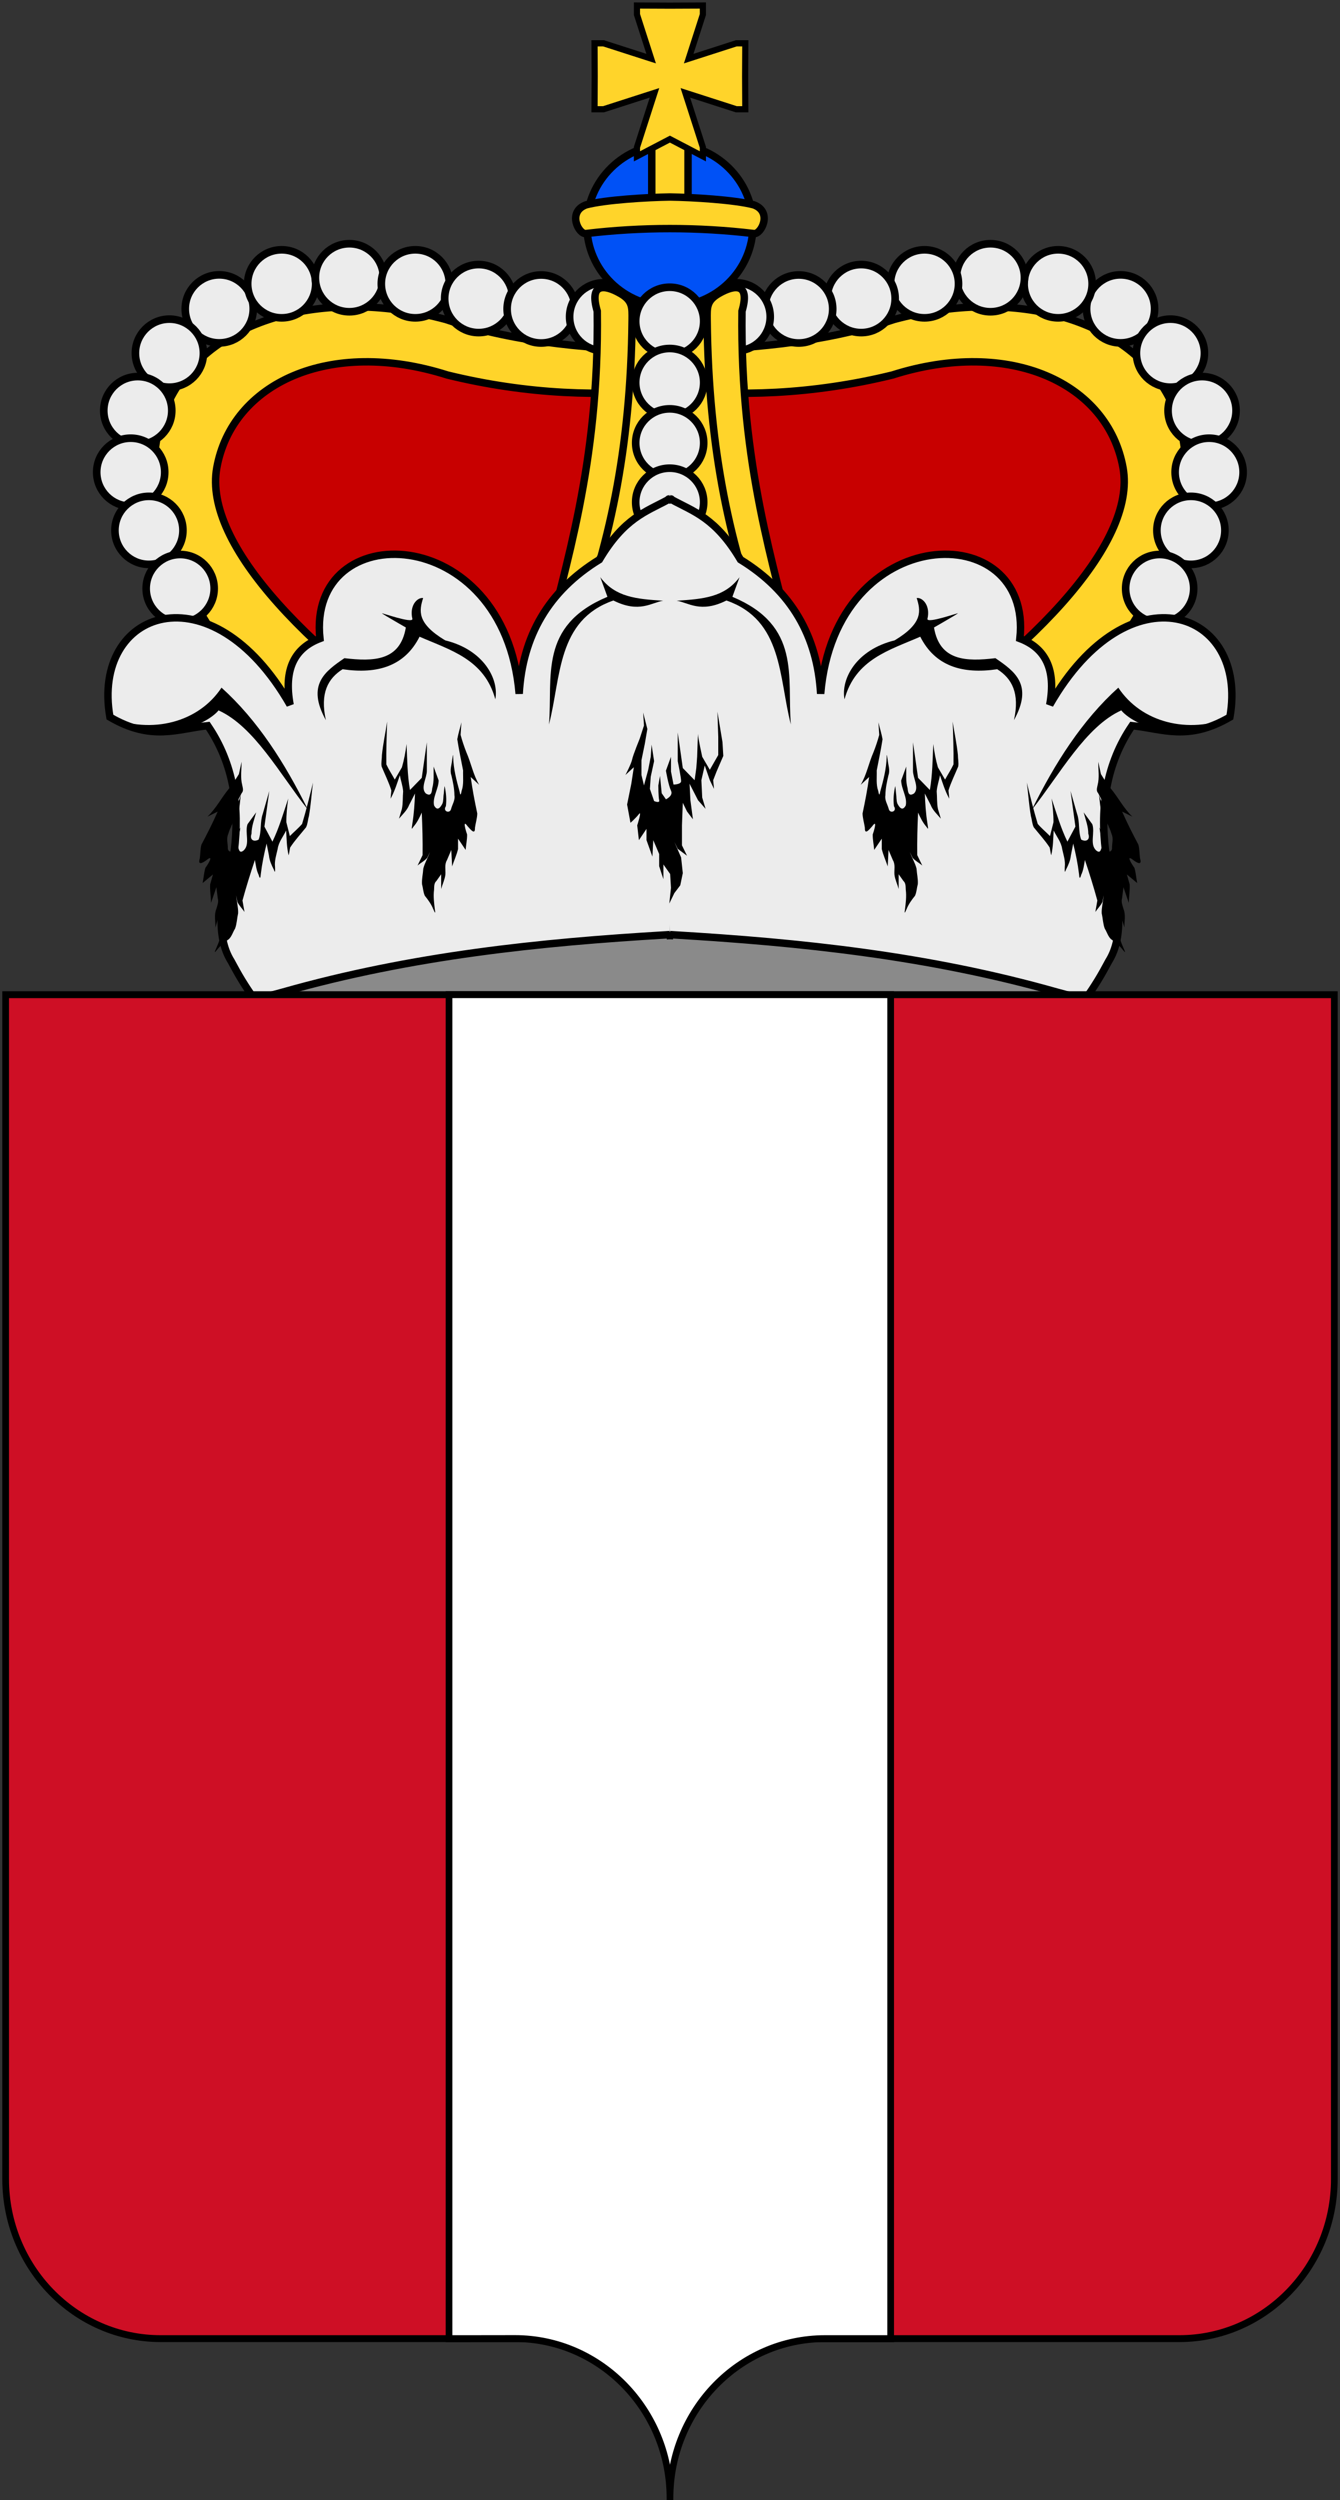
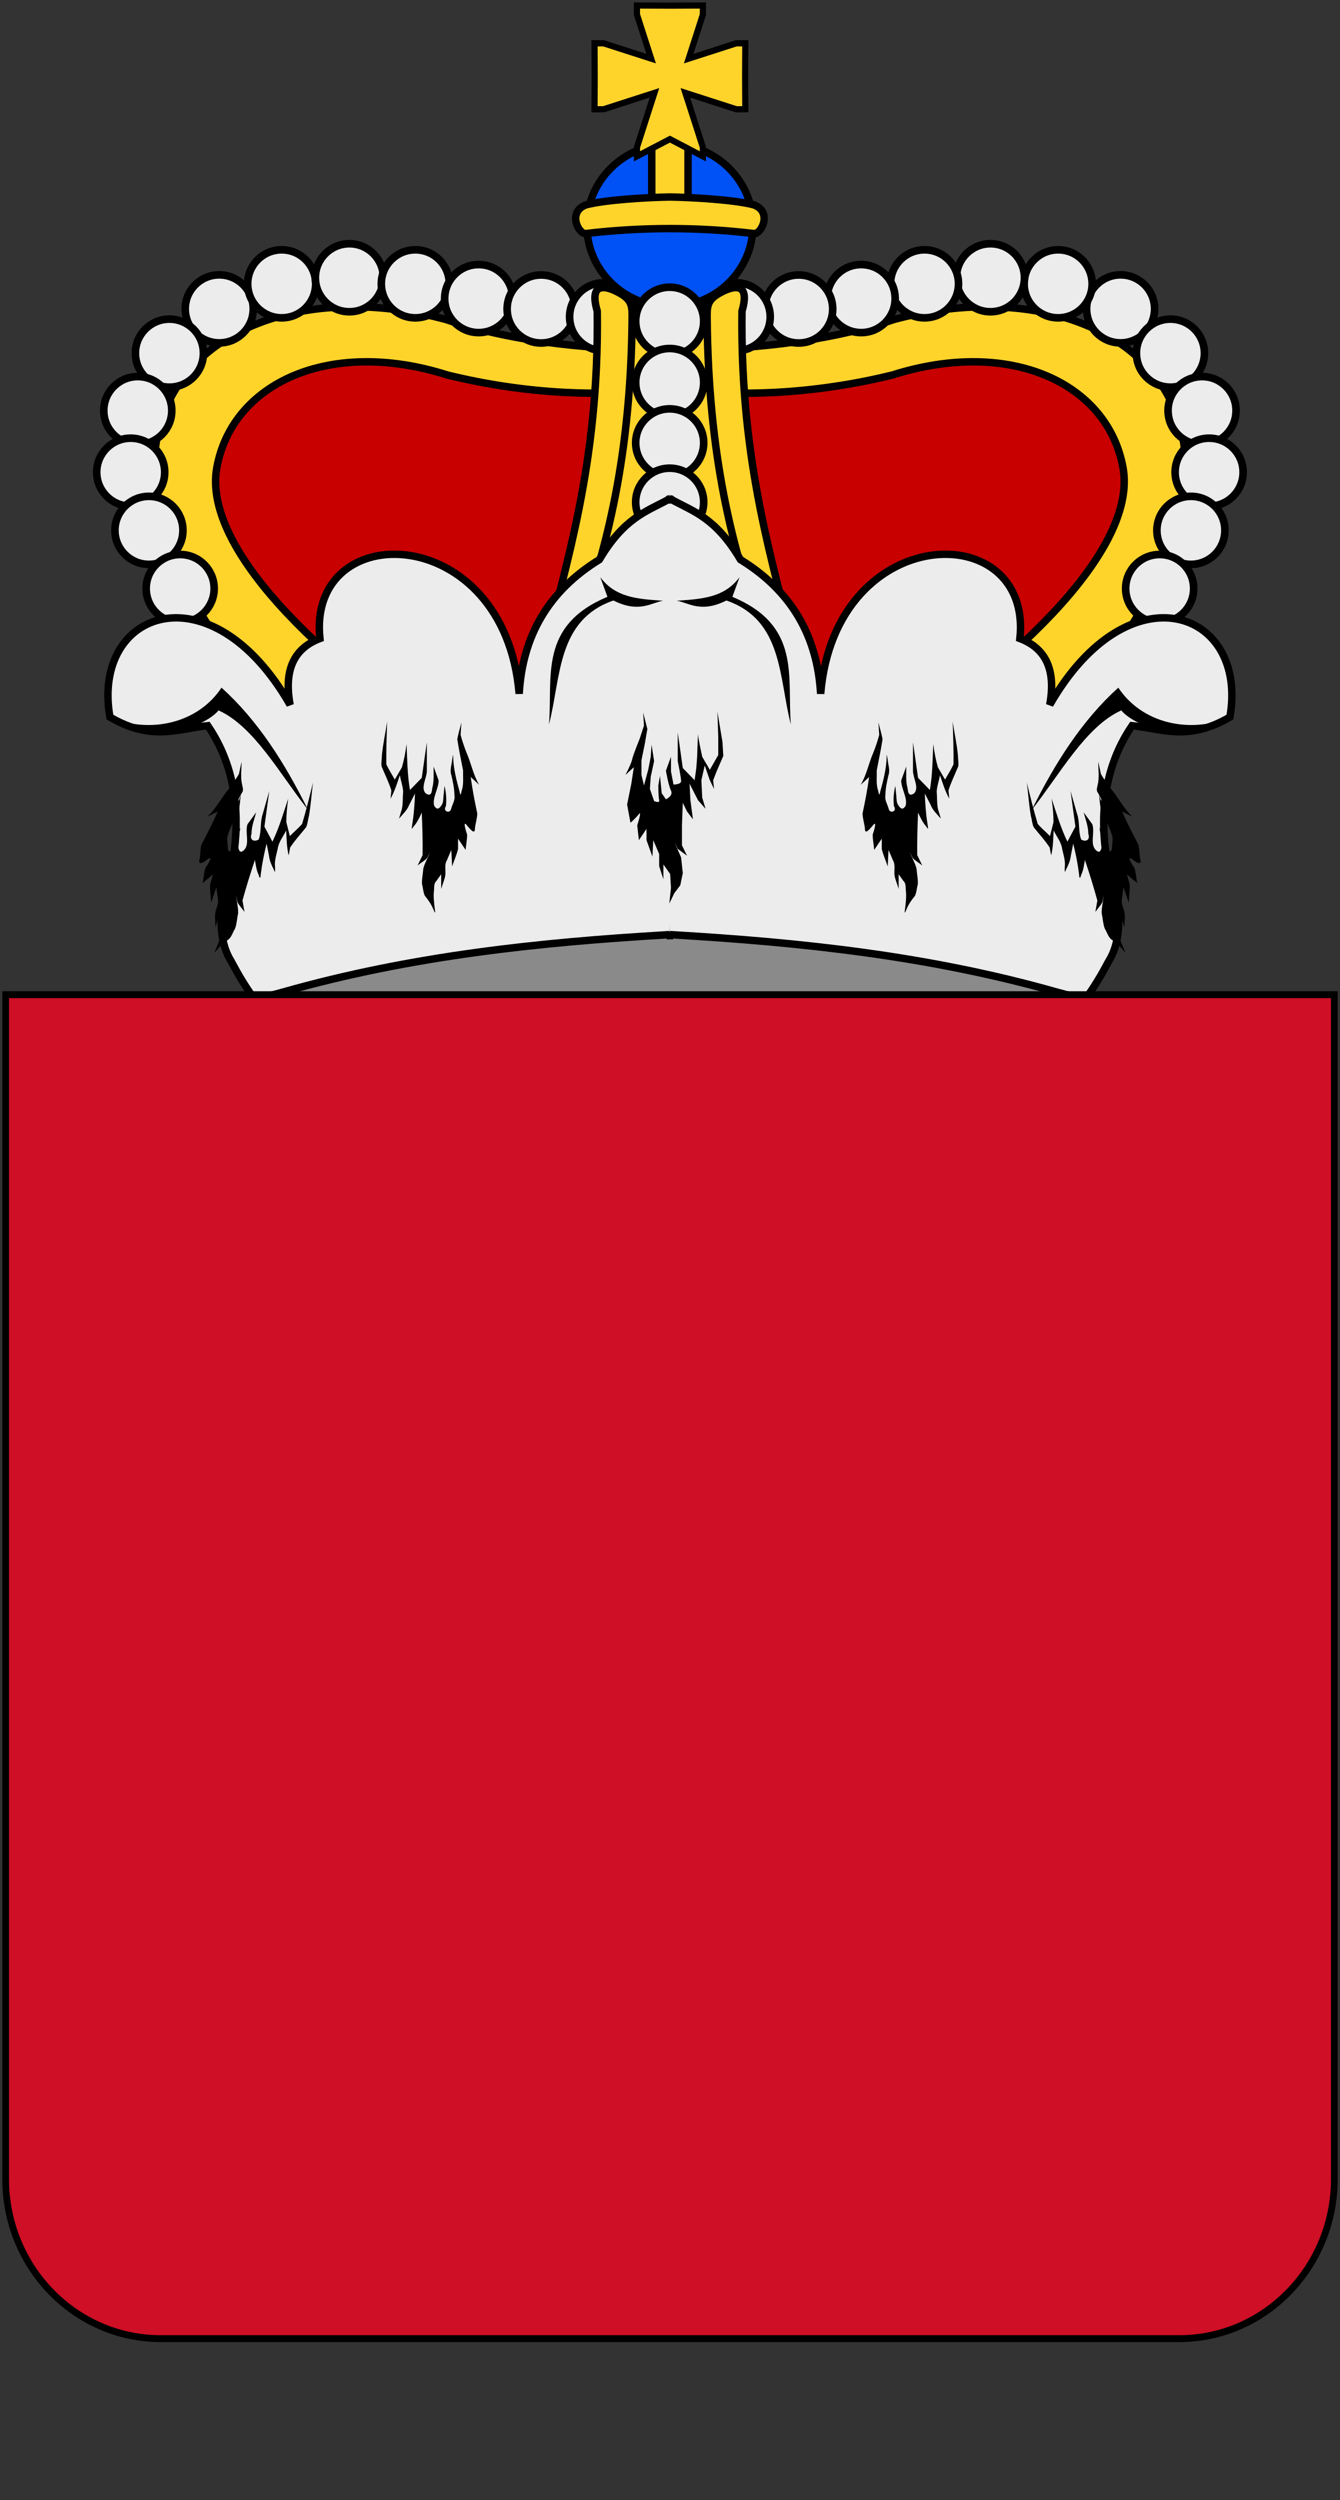
<svg xmlns="http://www.w3.org/2000/svg" xmlns:xlink="http://www.w3.org/1999/xlink" height="1090.3" width="584.62" version="1.0">
  <rect width="100%" height="100%" fill="#333333" stroke="none" />
  <g fill="#ffffff" transform="translate(-13.691 426.02)" />
  <g transform="translate(911.31 223.65)" />
  <g transform="translate(985.81 425.13)" stroke="#5ab532" display="none" fill="#e20909">
    <g transform="matrix(.432 0 0 .433 137.58 209.86)" stroke="#5ab532" display="inline" fill="#e20909">
      <g stroke-linejoin="round" fill-rule="evenodd" stroke="#5ab532" stroke-linecap="round" stroke-width="3" fill="#e20909">
        <path d="m377.13 135.62c-14.101 70.111-40.388 119.75-68.944 155.44 11.871-3.562 25.215-13.69 38.117-22.55-7.89 18.385-15.781 34.445-23.671 50.668 4.711-1.748 19.661-18.122 39.965-42.145 3.183 33.027 7.487 70.222 13.917 92.616 5.119-22.358 8.906-59.364 12.969-93.342 12.241 15.194 24.13 30.565 40.692 43.599l-23.26-52.33c12.007 8.398 25.274 19.515 38.007 24.2-30.189-37.468-55.61-86.047-67.799-156.17z" />
        <path d="m319.72 139.7c-1.296-4.078-19.538 8.975-29.595-18.387 23.991 27.584 48.78-29.042 68.834 8.941 6.189 15.671-20.922 42.86-39.239 9.446z" />
        <path d="m431.72 139.35c1.296-4.078 19.538 8.975 29.595-18.387-23.991 27.584-48.78-29.042-68.834 8.941-6.189 15.671 20.922 42.86 39.239 9.446z" display="inline" />
        <path d="m383.38 79.375c-3.697-2.154 13.021-17.109-11.489-32.893 21.686 29.431-38.983 41.27-6.29 69.126 13.943 9.458 46.392-11.069 17.779-36.233z" display="inline" />
      </g>
    </g>
  </g>
  <g stroke-linejoin="round" fill-rule="evenodd" transform="matrix(.432 0 0 .433 1123.4 874.99)" stroke="#e20909" stroke-linecap="round" stroke-width="3" display="none" fill="#e20909">
    <path d="m377.13 135.62c-14.101 70.111-40.388 119.75-68.944 155.44 11.871-3.562 25.215-13.69 38.117-22.55-7.89 18.385-15.781 34.445-23.671 50.668 4.711-1.748 19.661-18.122 39.965-42.145 3.183 33.027 7.487 70.222 13.917 92.616 5.119-22.358 8.906-59.364 12.969-93.342 12.241 15.194 24.13 30.565 40.692 43.599l-23.26-52.33c12.007 8.398 25.274 19.515 38.007 24.2-30.189-37.468-55.61-86.047-67.799-156.17z" />
-     <path d="m319.72 139.7c-1.296-4.078-19.538 8.975-29.595-18.387 23.991 27.584 48.78-29.042 68.834 8.941 6.189 15.671-20.922 42.86-39.239 9.446z" />
    <path d="m431.72 139.35c1.296-4.078 19.538 8.975 29.595-18.387-23.991 27.584-48.78-29.042-68.834 8.941-6.189 15.671 20.922 42.86 39.239 9.446z" display="inline" />
-     <path d="m383.38 79.375c-3.697-2.154 13.021-17.109-11.489-32.893 21.686 29.431-38.983 41.27-6.29 69.126 13.943 9.458 46.392-11.069 17.779-36.233z" display="inline" />
  </g>
  <ellipse rx="180.37" ry="33" cy="431.83" cx="292.25" fill="#8a8a8a" />
  <g transform="matrix(1.363 0 0 1.363 34.352 -480.08)">
    <use xlink:href="#g4686" transform="matrix(-1,0,0,1,378.46,0)" height="100%" width="100%" y="0" x="0" />
    <g id="g4686" transform="matrix(2.381,0,0,2.381,-261.42,-709.15)">
      <path fill="#c80000" stroke-opacity="0" d="m189.33 551.52-49.169-5.903c-34.178-50.382-9.963-61.299 49.072-50.16" />
      <g stroke="#000000">
        <path d="m140.22 545.85 22.63 2.333c-22.192-14.38-36.331-29.316-34.498-39.548 2.036-11.369 15.15-17.507 30.999-12.478 10.748 2.64 20.99 2.954 29.874 1.866v-5.133c-9.816-0.197-20.29-0.923-30.107-4.199-31.754-8.539-59.503 15.732-18.897 57.159z" stroke="#000000" stroke-width="1px" fill="#ffd42a" />
      </g>
      <g stroke="#4c9b53" fill="#ffffff">
        <use xlink:href="#parel" transform="translate(5.253,-37.578)" height="100%" width="100%" stroke="#4c9b53" y="0" x="0" fill="#ffffff" />
        <use xlink:href="#parel" transform="translate(13.648,-40.944)" height="100%" width="100%" stroke="#4c9b53" y="0" x="0" fill="#ffffff" />
        <use xlink:href="#parel" transform="translate(22.747,-41.761)" height="100%" width="100%" stroke="#4c9b53" y="0" x="0" fill="#ffffff" />
        <use xlink:href="#parel" transform="translate(31.612,-40.944)" height="100%" width="100%" stroke="#4c9b53" y="0" x="0" fill="#ffffff" />
        <use xlink:href="#parel" transform="translate(40.128,-38.961)" height="100%" width="100%" stroke="#4c9b53" y="0" x="0" fill="#ffffff" />
        <use xlink:href="#parel" transform="translate(48.526,-37.561)" height="100%" width="100%" stroke="#4c9b53" y="0" x="0" fill="#ffffff" />
        <use xlink:href="#parel" transform="translate(56.925,-36.511)" height="100%" width="100%" stroke="#4c9b53" y="0" x="0" fill="#ffffff" />
        <use xlink:href="#parel" transform="translate(-1.446,-31.629)" height="100%" width="100%" stroke="#4c9b53" y="0" x="0" fill="#ffffff" />
        <use xlink:href="#parel" transform="translate(-5.699,-23.909)" height="100%" width="100%" stroke="#4c9b53" y="0" x="0" fill="#ffffff" />
        <use xlink:href="#parel" transform="translate(-6.649,-15.631)" height="100%" width="100%" stroke="#4c9b53" y="0" x="0" fill="#ffffff" />
        <use xlink:href="#parel" transform="translate(-4.199,-7.816)" height="100%" width="100%" y="0" x="0" />
        <g id="parel">
          <circle stroke-linejoin="round" stroke-width="1.022" stroke-linecap="round" stroke="#000000" cy="524.85" cx="123.43" r="4.571" fill="#ececec" />
        </g>
      </g>
    </g>
    <ellipse stroke-linejoin="bevel" stroke-linecap="square" fill-rule="evenodd" rx="26.587" ry="26.024" stroke="#000000" cy="424.32" cx="189.23" stroke-width="2.381" fill="#0051f6" />
    <rect stroke-linejoin="round" height="21.873" width="11.61" stroke="#000000" stroke-linecap="round" y="395.55" x="183.42" stroke-width="2.381" fill="#ffd42a" />
    <path d="m185.63 96.709c0.29 1.674-16.4 0.309-17.75 4.031l-13.11 104.96 30.86 1.48 30.85-1.48-13.1-104.96c-1.36-3.722-18.04-2.357-17.75-4.031z" fill-rule="evenodd" transform="translate(3.6,351.99)" stroke="#000000" stroke-width="2.381px" fill="#ffd42a" />
    <g transform="matrix(2.381,0,0,2.381,-261.42,-709.15)">
      <g id="rand">
        <path d="m172.49 533.27c2.592-11.25 7.292-24.936 7.011-45.696-1.111-3.792 0.934-3.603 3.088-2.373 1.693 0.966 1.608 1.915 1.597 3.534-0.189 17.827-3.167 30.685-7.91 43.215z" stroke="#000000" stroke-width="1px" fill="#ffd42a" />
      </g>
      <use xlink:href="#rand" transform="matrix(-1,0,0,1,378.46,0)" height="100%" width="100%" y="0" x="0" />
    </g>
    <use xlink:href="#parel" transform="matrix(2.381,0,0,2.381,-104.73,-794.67)" height="100%" width="100%" stroke="#4c9b53" y="0" x="0" fill="#ffffff" />
    <use xlink:href="#parel" transform="matrix(2.381,0,0,2.381,-104.73,-775.06)" height="100%" width="100%" stroke="#4c9b53" y="0" x="0" fill="#ffffff" />
    <use xlink:href="#parel" transform="matrix(2.381,0,0,2.381,-104.73,-755.75)" height="100%" width="100%" stroke="#4c9b53" y="0" x="0" fill="#ffffff" />
    <use xlink:href="#parel" transform="matrix(2.381,0,0,2.381,-104.73,-736.77)" height="100%" width="100%" stroke="#4c9b53" y="0" x="0" fill="#ffffff" />
    <g id="g4410" transform="matrix(2.381,0,0,2.381,-261.42,-709.15)">
      <path fill="#ececec" stroke-opacity="0" d="m137.24 579.08c17.512-4.968 34.881-6.726 51.985-7.72 0.784-19.467 1.664-38.819 0-58.56-3.017 1.687-6.039 2.421-9.451 8.172-6.859 4.214-10.331 10.287-10.775 18.021-1.944-23.275-28.524-23.838-26.787-7.424-3.39 1.28-4.896 4.11-4.01 8.908-10.638-18.566-26.75-12.741-24.221 1.65 5.64 3.29 9.11 1.56 13.153 1.155 3.473 5.089 4.304 10.939 3.558 16.895-1.999 6.337-2.494 11.453-0.41 14.759 0.995 1.874 1.812 3.246 3.14 5.116 1.036-0.278 2.107-0.487 3.817-0.972z" />
      <path fill="#000000" stroke-opacity="0" d="m113.83 542.13c5.837 2.355 12.093 0.681 15.158-3.959 4.839 4.357 8.495 10.084 11.629 16.414-3.791-4.799-7.239-11.193-12.03-13.362-1.365 1.735-7.97 5.125-14.757 0.907z" />
-       <path fill="#000000" stroke-opacity="0" d="m143.02 542.54c-0.816-3.644 0.291-5.613 2.246-6.846 4.749 0.704 8.375-0.46 10.346-4.372 4.134 1.811 8.715 3.021 10.186 8.413 0.51-2.721-1.568-6.657-6.737-7.918-3.873-2.321-3.491-4.016-2.967-5.691-0.783-0.108-1.876 1.011-1.444 2.804 0.081 0.684-4.263-0.882-4.09-0.742 0.252 0.204 3.208 1.897 3.208 1.897-0.758 4.522-4.343 4.585-8.261 4.124-2.575 1.772-5.132 3.553-2.486 8.331z" />
      <path fill="#000000" stroke-opacity="0" d="m173.01 543.12c1.636-6.326 1.05-14.023 8.662-16.662 3.483 1.755 5.163 0.256 6.688 0.031-3.554-0.228-6.438-0.46-8.452-3.165l0.962 2.639c-9.281 3.879-7.339 10.756-7.86 17.157z" />
      <path fill="#000000" stroke-opacity="0" d="m151.26 542.71c-0.224 1.5-0.553 2.989-0.706 4.497 0.004 0.517-0.135 1.06-0.041 1.561 0.442 1.067 0.97 2.119 1.308 3.216-0.036 0.369-0.072 0.738-0.108 1.107 0.552-0.994 0.882-2.079 1.248-3.15 0.133 0.722 0.392 1.432 0.445 2.161-0.073 0.791-0.006 1.607-0.173 2.383-0.129 0.43-0.257 0.859-0.386 1.289 0.494-0.592 1.092-1.115 1.372-1.853 0.261-0.51 0.522-1.02 0.783-1.53-0.05 1.353-0.137 2.702-0.355 4.039-0.017 0.29-0.229 1.054 0.116 0.46 0.507-0.568 0.832-1.247 1.146-1.933 0.087 1.904 0.138 3.809 0.113 5.716-0.227 0.467-0.454 0.933-0.681 1.4 0.418-0.359 0.953-0.621 1.3-1.04 0.085-0.165 0.485-1.017 0.331-0.663-0.27 0.709-0.672 1.382-0.856 2.113-0.041 0.698-0.222 1.403-0.171 2.097 0.142 0.51 0.154 1.079 0.376 1.554 0.45 0.559 0.872 1.136 1.137 1.809 0.187 0.425 0.335 0.718 0.215 0.075-0.103-0.896-0.233-1.792-0.111-2.693 0.029-0.424-0.026-0.877 0.323-1.188 0.211-0.299 0.422-0.597 0.633-0.896v1.983c0.171-0.645 0.487-1.268 0.567-1.928 0.05-0.653-0.148-1.356 0.209-1.946 0.195-0.458 0.39-0.917 0.585-1.375 0.038 0.739 0.076 1.478 0.113 2.216 0.252-0.781 0.609-1.543 0.794-2.335v-1.398c0.34 0.505 0.681 1.011 1.021 1.516 0.053-0.689 0.21-1.389 0.198-2.072-0.149-0.421-0.692-2.167 0.075-1.103 0.41 0.456 1.011 1.224 0.98 0.201 0.088-0.641 0.299-1.284 0.311-1.925-0.343-1.625-0.661-3.254-0.884-4.9 0.378 0.35 0.756 0.7 1.134 1.05-0.803-1.363-1.083-2.931-1.714-4.367-0.303-0.762-0.566-1.554-0.777-2.341 0.036-0.564 0.073-1.127 0.11-1.691-0.177 0.759-0.421 1.514-0.557 2.275 0.217 1.408 0.518 2.803 0.784 4.2-0.032 0.914 0.113 1.85-0.196 2.731-0.084 0.453-0.17 0.776-0.268 0.135-0.423-1.515-0.826-3.053-0.87-4.634-0.011-0.71-0.081-0.014-0.135 0.313-0.062 0.698-0.356 1.404-0.107 2.093 0.21 0.891 0.4 1.784 0.411 2.703 0.118 0.653-0.301 1.234-0.455 1.85-0.177 0.663-1.161 0.299-0.696-0.391 0.112-0.91 0.03-1.813-0.169-2.703-0.047 0.108-0.074 0.707-0.113 1.006-0.081 0.45-0.017 0.953-0.191 1.368-0.278 0.524-0.676 1.034-1.114 0.229-0.239-1.083 0.598-2.211 0.615-3.36l-0.681-1.866c-0.02 0.975 0.089 1.963-0.181 2.914-0.058 0.535-0.136 1.151-0.857 0.704-0.77-0.745 0.158-2.111 0.131-3.095v-3.79l-0.681 4.783c-0.529 0.544-1.059 1.089-1.588 1.633-0.355-2.041-0.367-4.135-0.454-6.182-0.14 1.053-0.33 2.122-0.627 3.135-0.32 0.549-0.641 1.098-0.961 1.647-0.368-0.683-0.816-1.346-1.134-2.042-0.027-1.926 0.043-3.849 0.113-5.773z" />
      <path fill="none" stroke="#000000" d="m189.23 512.8c-0.227 0-0.159 0.088-0.238 0.131-2.938 1.597-5.891 2.441-9.212 8.04-6.859 4.214-10.331 10.287-10.775 18.021-1.944-23.275-28.524-23.838-26.787-7.424-3.39 1.28-4.896 4.11-4.01 8.908-10.638-18.566-26.75-12.741-24.221 1.65 5.64 3.29 9.11 1.56 13.153 1.155 3.473 5.089 4.304 10.939 3.558 16.895-1.999 6.337-2.494 11.453-0.41 14.759 0.995 1.874 1.812 3.246 3.14 5.116 1.036-0.278 2.107-0.487 3.817-0.972 17.352-4.923 34.562-6.693 51.515-7.693 0.157-0.009 0.289-0.028 0.47-0.028" />
      <path fill="#000000" stroke-opacity="0" d="m141.29 550.91c-0.198 1.51-0.285 3.039-0.556 4.537-0.147 0.49-0.154 1.049-0.387 1.497-0.714 0.896-1.51 1.752-2.132 2.706-0.07 0.304-0.141 0.928-0.21 1.031-0.255-1.091-0.265-2.21-0.325-3.322-0.4 0.824-1.023 1.563-1.146 2.493-0.176 0.798-0.45 1.586-0.35 2.414 0.004 0.38 0.067 1.019-0.173 0.331-0.302-0.595-0.579-1.198-0.644-1.871-0.105-0.536-0.211-1.071-0.316-1.607-0.338 1.357-0.618 2.724-0.783 4.114-0.037 0.558-0.121 0.702-0.288 0.089-0.307-0.629-0.38-1.322-0.501-2.002-0.604 1.803-1.174 3.617-1.672 5.452 0.09 0.513 0.18 1.027 0.27 1.54-0.304-0.467-0.748-0.873-0.963-1.378-0.04-0.202-0.202-1.21-0.127-0.66 0.06 0.738 0.265 1.479 0.234 2.215-0.154 0.681-0.166 1.411-0.411 2.062-0.294 0.459-0.44 1.044-0.836 1.415-0.605 0.404-1.15 0.875-1.604 1.446-0.41 0.533-0.304 0.242-0.1-0.204 0.342-0.797 0.671-1.599 0.798-2.462 0.078-0.387 0.255-0.779 0.021-1.147-0.126-0.362-0.252-0.724-0.378-1.086-0.181 0.634-0.361 1.269-0.542 1.903 0.019-0.835-0.206-1.699 0.12-2.496 0.134-0.483 0.348-0.96 0.192-1.466-0.061-0.49-0.122-0.98-0.183-1.47l-0.715 2.094c-0.026-0.824-0.166-1.659-0.122-2.475 0.127-0.446 0.254-0.891 0.381-1.337-0.465 0.387-0.929 0.773-1.394 1.16 0.138-0.677 0.177-1.393 0.376-2.046 0.353-0.46 1.239-1.93 0.11-1.008-0.604 0.434-1.142 0.652-0.867-0.25 0.089-0.614 0.057-1.263 0.222-1.854 0.773-1.459 1.523-2.929 2.185-4.442l-1.375 0.679c1.186-1.125 1.905-2.607 2.955-3.844 0.452-0.602 0.889-1.233 1.271-1.875 0.119-0.551 0.238-1.101 0.357-1.652 0.013 1.048-0.179 2.112 0.093 3.141 0.07 0.37 0.214 0.751-0.075 1.067-0.409 0.817-0.923 1.592-1.095 2.503-0.202 0.61-0.356 1.228-0.322 1.876-0.017 0.584-0.028 0.64-0.033 0.023 0.016-0.5-0.134-1.039 0.204-1.465 0.484-0.846 0.822-1.755 1.136-2.675-0.127 0.773-0.139 1.584-0.338 2.334-0.513 0.954-1.067 1.889-1.371 2.936-0.27 0.601-0.023 1.278-0.048 1.914 0.064 0.659 1.009 0.519 0.771-0.23 0.143-0.922 0.485-1.78 0.926-2.596-0.123 0.787-0.329 1.58-0.4 2.363 0.183 0.411 0.183 1.26 0.838 0.717 0.902-0.839 0.129-2.387 0.516-3.522 0.388-0.531 0.776-1.063 1.163-1.594-0.253 0.954-0.628 1.886-0.626 2.887-0.272 0.714 0.224 1.171 0.955 0.776 0.421-1.104 0.158-2.373 0.568-3.494 0.289-1.014 0.578-2.027 0.867-3.041l-0.655 4.787c0.359 0.675 0.718 1.351 1.077 2.026 0.9-1.858 1.483-3.863 2.126-5.802-0.15 1.053-0.267 2.136-0.255 3.194l0.471 1.855c0.54-0.55 1.154-1.056 1.648-1.634 0.553-1.841 1.01-3.705 1.469-5.571z" />
    </g>
    <use xlink:href="#g4410" transform="matrix(-1,0,0,1,378.46,0)" height="100%" width="100%" y="0" x="0" />
    <path fill="#000000" stroke-opacity="0" d="m204.43 579.9 1.621 9.723 0.27 4.445-2.161 5-1.08 2.778 0.27 2.778-1.351-2.778-1.621-4.723-1.081 4.723 0.27 5.556 1.081 3.611-2.431-2.778-2.701-5.278 0.27 5.278 0.81 6.112-1.891-2.5-1.351-2.778-0.27 7.223v6.389l1.621 3.334-2.971-2.222-1.081-2.222 2.161 5 0.54 5-0.81 3.889-1.891 2.5-1.621 3.334 0.54-5-0.27-4.445-2.161-3.056v4.723l-1.351-4.167v-3.889l-1.891-4.445-0.27 5.278-1.891-5.278v-3.611l-2.431 3.611-0.54-4.723s1.621-5 0.54-3.611c-1.081 1.389-2.701 2.778-2.701 2.778l-1.081-5.834 1.351-6.667 0.81-5.278-2.701 2.5s1.891-3.611 2.161-5c0.27-1.389 2.431-6.667 2.431-6.667l1.351-4.167-0.27-4.167 1.351 5.278-0.81 4.723-1.081 5.278v4.723l0.81 3.334 1.351-5 0.81-4.167 0.27-3.889 0.81 5.278-1.081 5-0.27 3.889 1.351 3.889s1.891 0.833 1.621-0.278c-0.27-1.111-0.27-4.723-0.27-4.723l0.54-3.056 0.54 5.556 1.351 1.945s2.431-1.111 1.621-2.778c-0.81-1.667-1.621-6.389-1.621-6.389l1.621-4.445v4.723l0.81 4.167s2.431 0 2.431-1.111-1.08-6.389-1.08-6.389v-9.168l1.621 11.39 3.782 3.889 0.54-3.889 0.27-3.611s0.27-8.334 0.27-7.223c0 1.111 1.351 7.223 1.351 7.223l2.431 4.167 2.701-4.723v-5.834l-0.27-8.056z" />
    <path d="m189.23 415.25c-7.231 0.107-20.665 0.896-26.839 2.512-6.132 2.259-2.329 9.6 0 9.182 8.797-1.052 17.953-1.59 26.839-1.586 8.885-0.002 18.046 0.534 26.843 1.586 2.329 0.418 6.132-6.923 0-9.182-6.174-1.616-19.613-2.404-26.843-2.512z" stroke="#000000" stroke-width="2.381px" fill="#ffd42a" />
    <path d="m178.68 353.98v2.889l4.544 14.112-15.238-4.903h-2.889l0.051 10.549-0.051 10.549h2.889l16.303-5.247-5.61 17.424v2.889l10.549-5.512 10.554 5.512v-2.889l-5.61-17.424 16.299 5.247h2.893l-0.056-10.549 0.056-10.549h-2.893l-15.233 4.903 4.544-14.112v-2.889l-10.554 0.051z" fill-rule="evenodd" stroke="#000000" stroke-width="1.971px" fill="#ffd42a" />
    <path d="m188.11 651.62c0.747-0.08 1.494-0.094 2.24 0" stroke="#000000" stroke-width="2.381px" fill="none" />
    <path d="m189.23 511.28-0 1.771" stroke="#000000" stroke-linecap="round" stroke-width=".714" fill="none" />
  </g>
  <g transform="matrix(.971 0 0 .998 -.997 432.26)" stroke="#000000" stroke-width="3.007" fill="#ce0f25">
    <path d="m371.71 588.75h159.2c38.447 0 69.65-31.25 69.65-69.754v-517.49l-597 0-0 517.49c0 38.504 31.203 69.754 69.65 69.754h159.2 139.3z" stroke="#000000" stroke-width="3.007" fill="#ce0f25" />
  </g>
  <g transform="matrix(.971 0 0 .998 -19.9 418.15)" stroke="#000000" stroke-width="3.007" fill="#ffffff">
    <g transform="translate(-53.495 -188.22)">
-       <path d="m375.02 860.83c0-38.504 31.181-69.722 69.628-69.722h17.047 7.303 5.173v-587.25l-198.42 0v587.25c11.366 0-1.437 0 8.312 0 7.968 0 15.204-0.031 21.31-0.031 38.447 0 69.65 31.25 69.65 69.754z" stroke="#000000" stroke-width="3.007" fill="#ffffff" />
-     </g>
+       </g>
    <path d="m420.68 602.86zm-198.42-587.2zm198.42 0zm-198.42 587.22z" fill-rule="evenodd" />
  </g>
</svg>